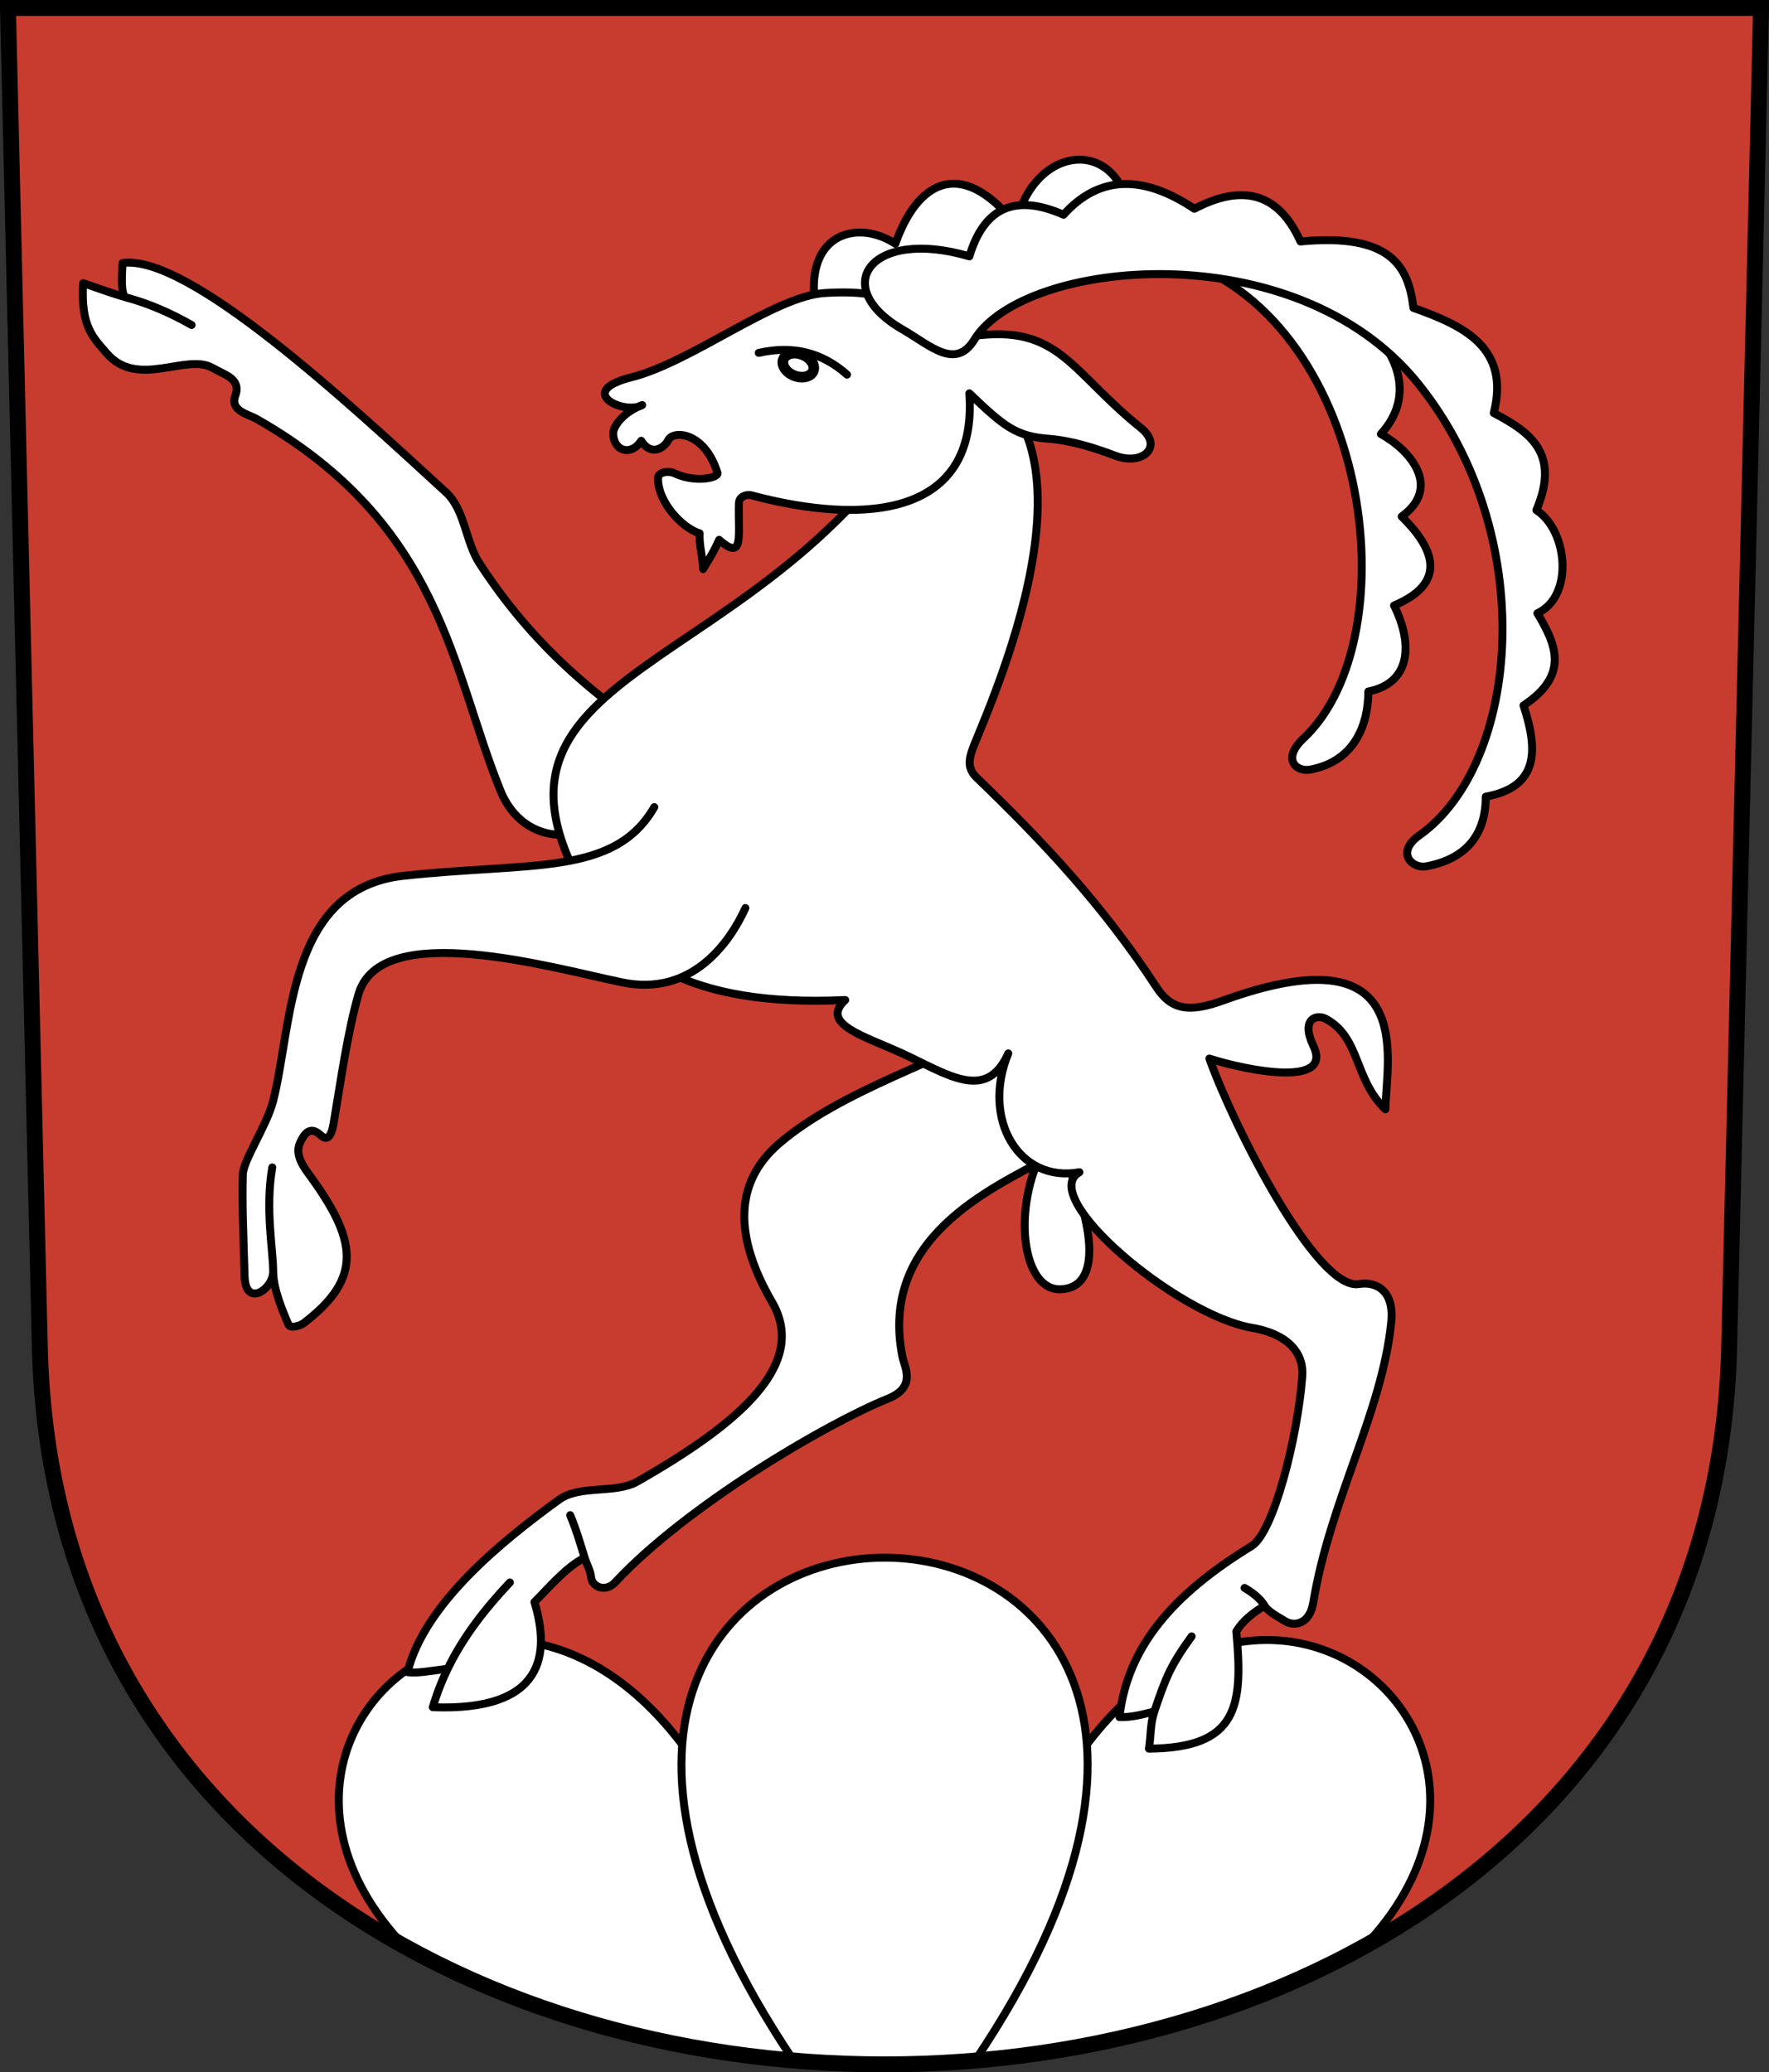
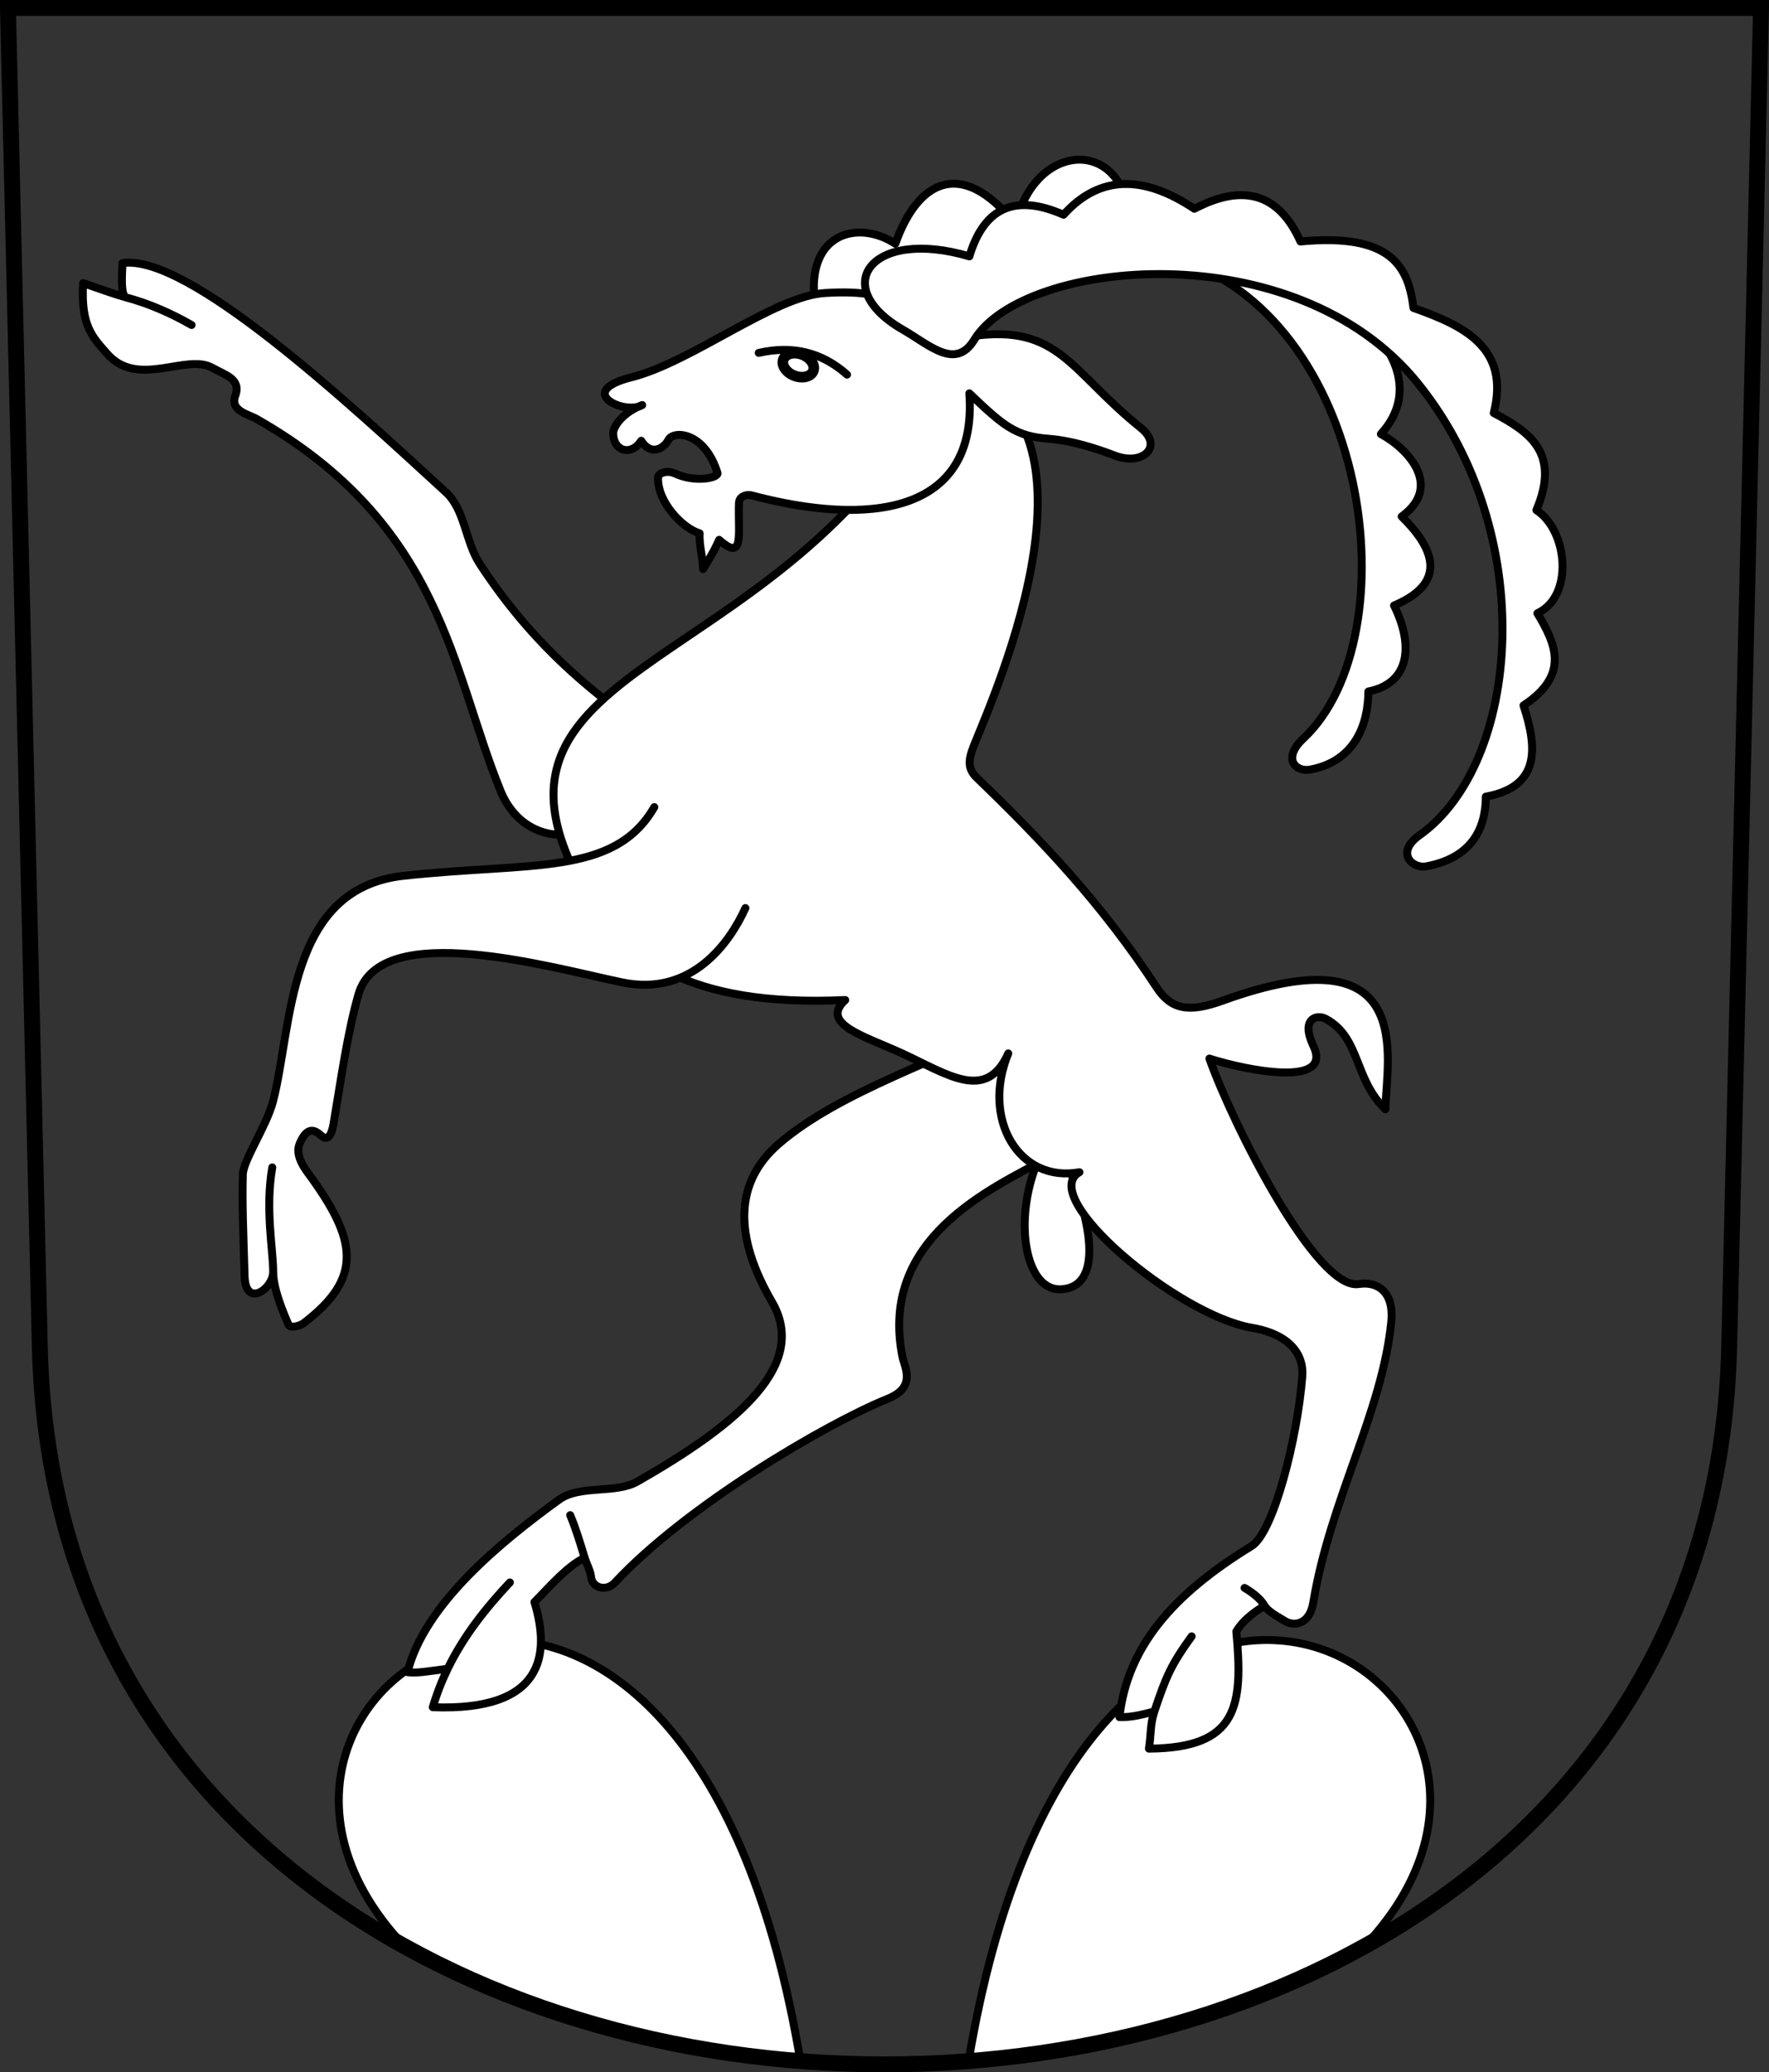
<svg xmlns="http://www.w3.org/2000/svg" xmlns:xlink="http://www.w3.org/1999/xlink" id="b" width="222.51" height="260.64" version="1.0">
  <rect width="100%" height="100%" fill="#333333" stroke="none" />
-   <path d="m1 1 4.009 168.42c2.864 120.3 209.63 120.3 212.49 0l4.009-168.42z" fill="#c73c2e" />
  <path d="m73.549 110.42c-0.583-6.568-1.204-13.423 1.496-15.835" fill="none" stroke="#25ff00" stroke-linecap="round" stroke-opacity=".507" stroke-width=".999" />
-   <path d="m33.088 42.032c-1.047 1.046-1.544 2.366-1.933 3.741" fill="none" stroke="#25ff00" stroke-linecap="round" stroke-opacity=".507" stroke-width=".999" />
  <path id="a" d="m62.207 206.29c-16.608 0.739-28.236 20.729-11.281 38.531 14.877 8.237 32.122 13.035 49.75 14.406-6.723-40.278-24.369-53.564-38.469-52.938z" fill="#fff" stroke="#000" stroke-width="1px" />
  <path d="m64.135 199.03c-3.061 3.256-5.829 6.746-7.824 10.855-2.553 0.325-3.868 0.591-5.048 0.43 2.116-8.604 11.91-16.514 19.044-21.689 2.635-1.911 7.077-0.696 9.875-2.292 13.009-7.42 21.448-14.79 16.928-22.571-4.791-8.247-4.791-15.042 0.882-19.926 7.674-6.607 20.572-10.58 30.858-15.87l2.998 17.633c-7.28 3.949-21.307 10.143-18.339 25.039 0.271 1.36 1.817 3.807-1.851 5.29-7.806 3.156-25.35 13.484-34.297 23.1-1.158 1.245-2.893 0.636-3.022-0.705-0.077-0.797-0.533-1.541-0.798-2.398-0.519-1.679-1.056-3.545-1.822-5.361 0.767 1.816 1.303 3.682 1.822 5.361-2.252 1.08-4.428 3.683-6.319 5.572 1.982 6.499 1.293 13.764-12.784 13.225 0.502-1.711 1.135-3.317 1.874-4.839 1.995-4.109 4.764-7.599 7.824-10.855z" fill="#fff" stroke="#000" stroke-linejoin="round" stroke-width=".999" />
  <path d="m15.414 33.085c-0.036 0.997-0.327 4.114 0.469 4.328 2.854 0.765 5.607 1.975 8.217 3.464-2.61-1.49-5.363-2.7-8.217-3.464-1.176-0.315-3.654-1.179-5.425-1.803-0.325 5.42 1.237 6.832 2.993 8.853 3.88 4.467 10.012-0.09 13.299 1.819 1.479 0.859 3.636 1.349 2.844 3.491-0.701 1.895 1.659 2.335 2.685 2.919 23.367 13.313 24.484 31.546 30.673 46.757 3.301 8.115 13.956 8.099 22.072-5.124-10.421-6.699-18.11-13.355-24.69-23.43-1.797-2.75-1.844-6.779-4.239-8.977-12.477-11.449-32.458-30.008-40.679-28.834z" fill="#fff" stroke="#000" stroke-linejoin="round" stroke-width=".999" />
  <path d="m132.55 142.44c5.503 11.696 6.06 19.502 0.881 19.719-5.268 0.221-6.448-12.035-0.881-19.719z" fill="#fff" stroke="#000" stroke-linejoin="round" stroke-width=".999" />
  <use transform="matrix(-1 0 0 1 222.51 0)" width="248.031" height="248.031" xlink:href="#a" />
  <path d="m152.12 133.14c3.009 8.462 13.508 29.212 18.798 28.36 2.229-0.359 4.478 0.861 4.076 4.797-1.167 11.421-7.669 22.31-9.809 35.269-0.46 2.785-2.454 3.035-3.586 2.305-0.583-0.376-2.083-1.125-2.531-1.902-0.566-0.98-1.685-1.764-2.523-2.248 0.833 0.481 1.97 1.291 2.523 2.248-1.441 0.829-2.8 1.942-3.561 3.216 0.863 9.372 0.234 14.67-10.991 14.749 0.28-1.761 0.141-3.069 0.68-4.673 1.454-4.33 2.072-5.829 4.691-9.45-2.62 3.62-3.237 5.12-4.691 9.45-2.491 0.648-3.2 0.715-4.391 0.706 1-8.803 6.65-15.406 16.618-21.511 2.776-1.7 5.79-13.642 6.384-21.364 0.201-2.618-1.438-5.25-6.353-6.093-9.4-1.613-27.068-16.504-21.681-19.563-7.581 1.367-12.368-6.636-8.95-14.941-2.764 6.179-7.623 2.629-13.37-0.016-4.684-2.155-10.402-3.691-7.136-6.7-19.796 0.924-27.934-5.361-32.75-13.738-17.299-30.089 26.804-26.529 45.565-65.913 21.82 5.632 6.09 40.869 3.372 47.631-0.755 1.878-0.777 2.968 0.353 4.056 8.206 7.903 15.817 15.945 22.614 26.362 1.847 2.831 4.077 3.216 8.332 1.675 24.474-8.86 20.605 7.182 20.455 13.666-3.978-3.807-3.105-9.006-7.494-11.373-1.143-0.617-3.202-0.027-1.566 3.402 2.492 5.223-8.162 3.159-13.075 1.597z" fill="#fff" stroke="#000" stroke-linejoin="round" stroke-width=".999" />
  <path d="m93.759 114.21c-1.969 4.35-6.753 11.166-15.517 9.346-8.809-1.83-30.375-8.073-33.151 1.499-1.375 4.743-2.273 11.204-2.998 15.429-0.161 0.937-0.409 3.545-1.763 2.292-1.073-0.992-1.909-0.67-2.645 1.088-0.546 1.304 0.4 2.781 1.058 3.673 6.222 8.433 6.934 13.172-0.529 18.868-0.474 0.362-1.705 0.722-1.94 0.176-0.711-1.656-1.913-4.5-1.913-6.63 0-2.651-1.022-7.884-0.114-13.119-0.907 5.235 0.114 10.293 0.114 13.119 0 2.16-3.481 4.627-3.597 0.547-0.173-5.934-0.314-8.805-0.22-12.784 0.042-1.763 2.993-6.118 3.791-9.169 2.451-9.372 1.683-26.764 16.399-28.39 16.007-1.758 26.538 0.088 31.564-8.64" fill="#fff" stroke="#000" stroke-linecap="round" stroke-linejoin="round" stroke-width=".999" />
  <path d="m112.62 30.657c2.675-7.626 8.125-11.187 15.136-2.416 2.255-9.995 12.594-11.054 14.225-1.806l28.197 13.132c4.62 3.143 8.571 9.484 3.513 15.023 3.632 1.981 7.723 6.662 2.615 10.374 3.647 3.571 6.227 8.166-0.958 11.192 2.499 5.048 1.974 9.785-3.233 10.817-0.012 4.078-1.654 8.767-7.305 9.822-1.8 0.336-3.601-1.351-0.873-3.901 13.594-12.709 8.483-53.381-16.617-60.592-33.887 5-35.345 7.01-44.818 5.795-1.164-8.811 5.428-10.517 10.117-7.439z" fill="#fff" stroke="#000" stroke-linejoin="round" stroke-width=".999" />
  <path d="m121.93 49.472c1.083 15.379-12.974 16.685-27.437 12.821-0.485-0.13-1.514 0.066-1.548 0.976-0.144 3.844 0.738 7.481-2.491 4.628-0.345 0.779-0.772 1.682-2.021 3.674-0.015-1.535-0.51-2.885-0.428-4.492-2.2-0.653-5.349-3.997-5.232-7.03 0.022-0.57 1.177-0.942 2.12-0.499 2.568 1.206 5.542 0.544 5.353-0.067-1.604-5.17-5.536-5.397-6.174-4.157-0.564 1.097-2.203 2.06-3.418 0.11-1.304 2.017-3.54 1.273-3.522-0.967 0.007-0.844 1.239-2.617 3.646-3.522-2.178 1.3-8.579-1.675-1.372-3.491 7.624-1.921 17.971-10.196 24.314-10.598 9.895-0.627 10.014 2.636 18.581 5.417 10.934-1.514 12.273 4.372 21.193 11.541 2.887 2.319 0.25 4.827-3.242 3.491-2.341-0.896-5.409-1.897-8.354-2.12-4.151-0.314-5.674-1.609-9.969-5.714z" fill="#fff" stroke="#000" stroke-linejoin="round" stroke-width=".999" />
  <path d="m121.93 32.244c1.753-5.822 5.44-8.054 11.845-5.237 4.616-5.12 10.18-4.933 16.459-0.748 6.075-3.188 10.591-2.006 13.341 4.115 11.466-1.089 13.582 3.205 14.214 8.354 6.449 2.272 12.155 5.058 10.1 13.217 4.434 2.347 8.432 4.978 5.362 12.219 3.953 2.567 4.748 10.819 0.125 12.967 2.308 3.865 4.106 7.731-1.746 11.596 1.813 5.52 2.014 10.234-4.738 11.471-0.012 4.078-1.83 7.708-7.481 8.764-1.8 0.336-3.92-1.742-0.873-3.901 12.712-9.006 15.184-37.864-0.218-56.889-15.452-19.086-49.584-15.592-55.766-5.454-2.374 3.894-5.626 0.675-8.977-1.247-9.406-5.393-4.051-12.885 8.354-9.227z" fill="#fff" stroke="#000" stroke-linejoin="round" stroke-width=".999" />
  <ellipse transform="rotate(21.323)" cx="110.24" cy="6.27" rx="2.016" ry="1.419" fill="none" stroke="#000" stroke-width="1pt" />
  <path d="m95.434 44.385c4.295-0.982 7.99-0.047 11.109 2.733" fill="none" stroke="#000" stroke-linecap="round" stroke-width=".999" />
-   <path d="m111.27 195.91c-19.897 0.015-39.781 21.094-11.469 63.219 7.6 0.641 15.274 0.638 22.875 0 28.368-42.175 8.492-63.234-11.406-63.219z" fill="#fff" stroke="#000" stroke-width="1px" />
  <path d="m1 1 4.009 168.42c2.864 120.3 209.63 120.3 212.49 0l4.009-168.42z" fill="none" stroke="#000" stroke-width="2" />
</svg>